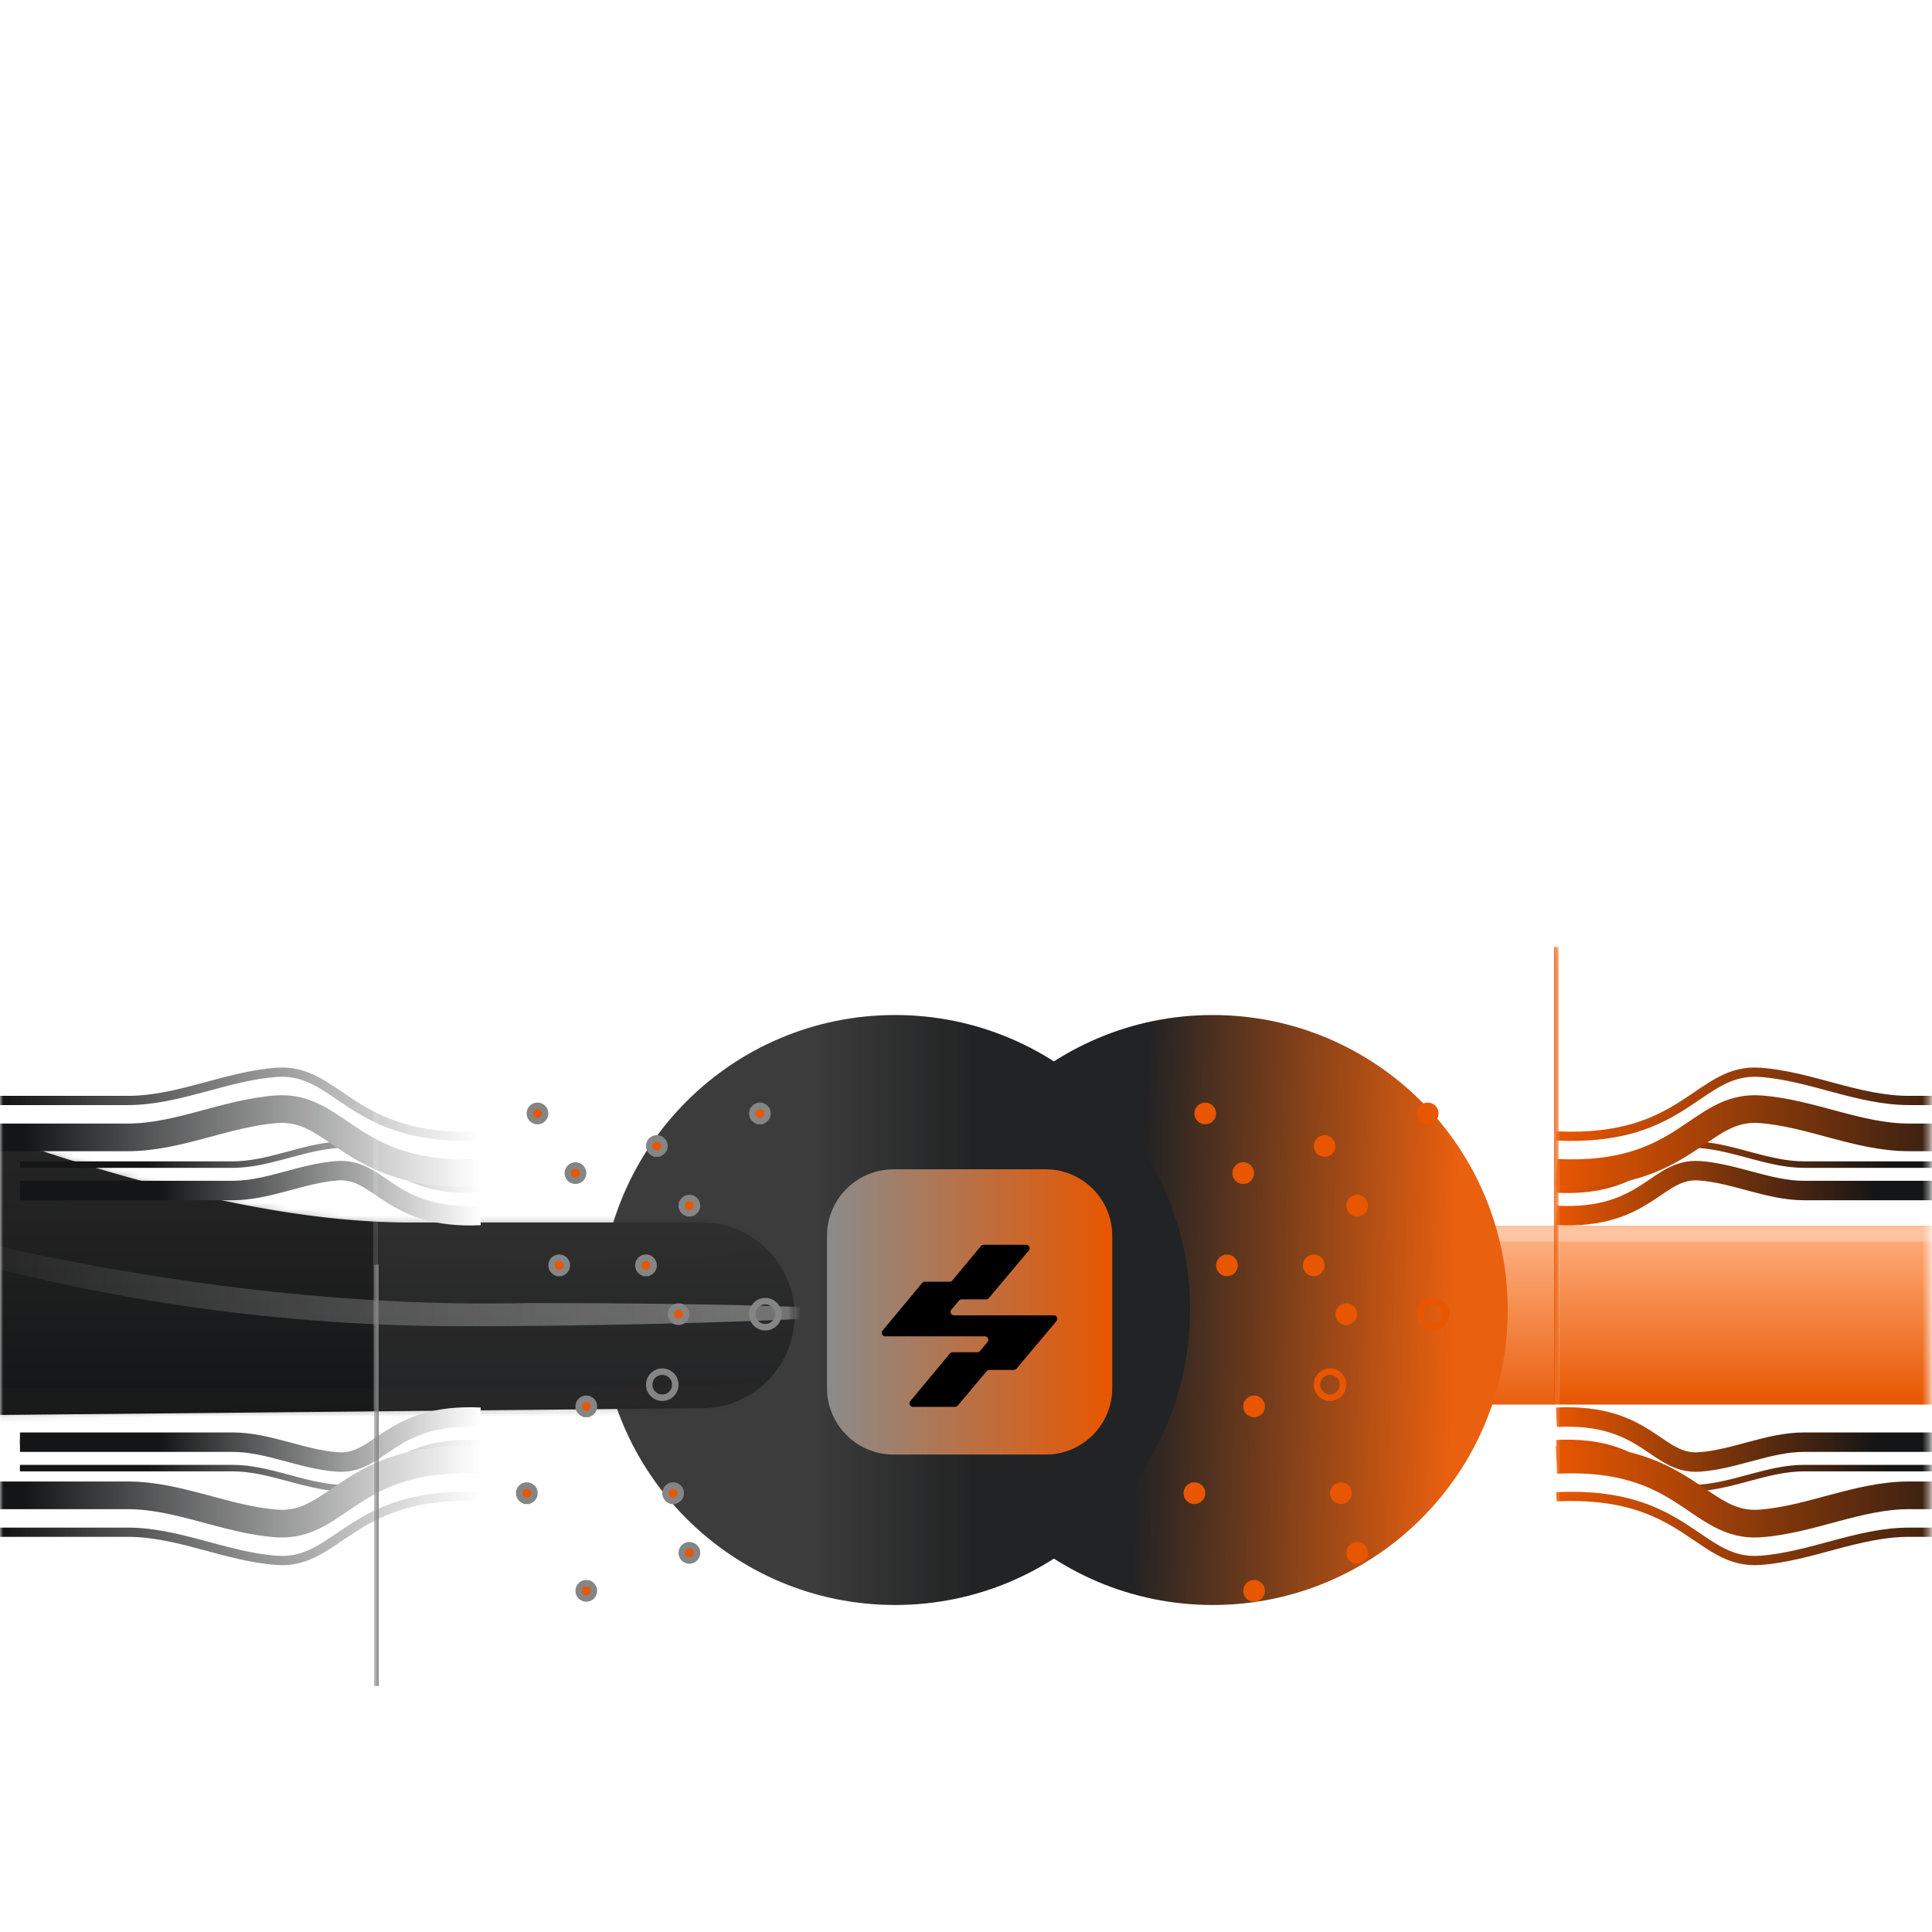
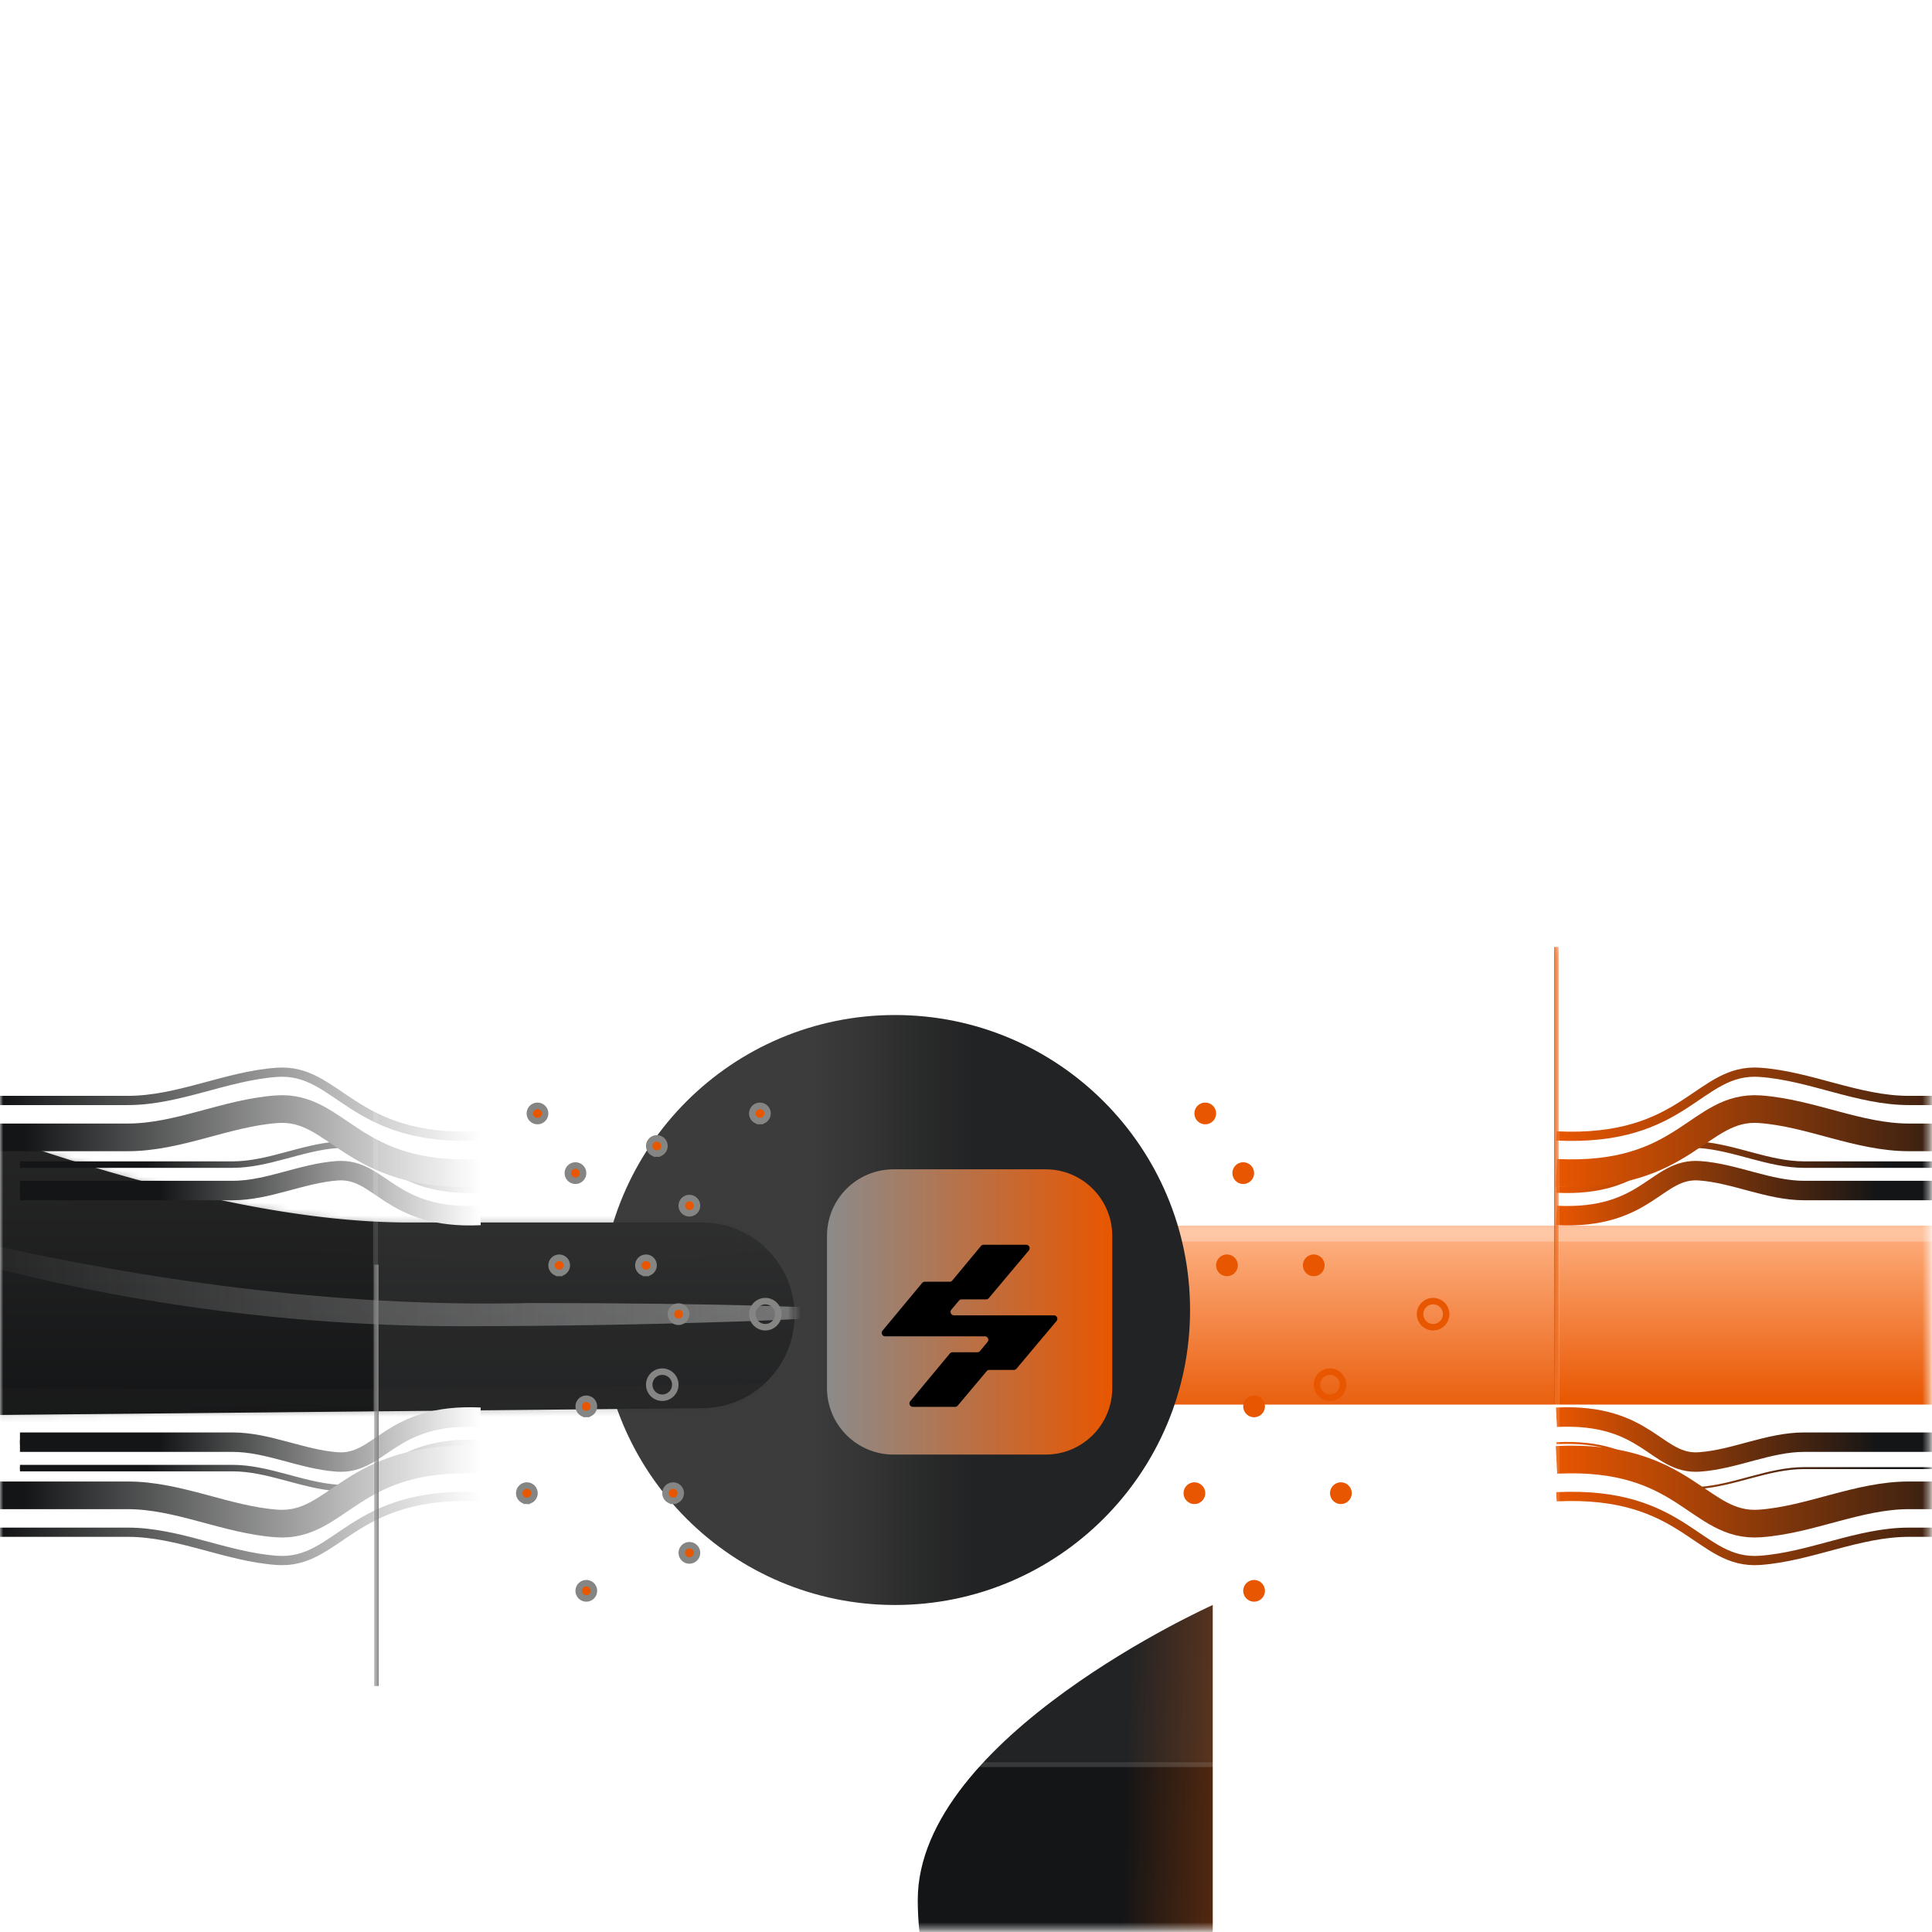
<svg xmlns="http://www.w3.org/2000/svg" width="298" height="298" fill="none">
  <mask id="a" width="298" height="298" x="0" y="0" maskUnits="userSpaceOnUse" style="mask-type:luminance">
    <path fill="#fff" d="M0 0h297.6v297.6H0V0Z" />
  </mask>
  <g mask="url(#a)">
    <path fill="url(#b)" d="M173.351 216.646h160.915c7.617 0 13.793-6.175 13.793-13.793 0-7.617-6.176-13.792-13.793-13.792H173.351c-7.617 0-13.792 6.175-13.792 13.792 0 7.618 6.175 13.793 13.792 13.793Z" />
    <mask id="d" width="190" height="28" x="159" y="189" maskUnits="userSpaceOnUse" style="mask-type:alpha">
      <path fill="url(#c)" d="M173.351 216.646h160.915c7.617 0 13.793-6.175 13.793-13.793 0-7.617-6.176-13.792-13.793-13.792H173.351c-7.617 0-13.792 6.175-13.792 13.792 0 7.618 6.175 13.793 13.792 13.793Z" />
    </mask>
    <g mask="url(#d)">
      <g filter="url(#e)" />
      <g filter="url(#f)" />
      <g filter="url(#g)">
        <path fill="#FFF3EB" fill-opacity=".33" d="M360.88 184.061H155.009a3.727 3.727 0 1 0 0 7.455H360.88a3.728 3.728 0 1 0 0-7.455Z" />
      </g>
    </g>
-     <path fill="url(#h)" d="M187.059 247.561c25.129 0 45.5-20.372 45.5-45.5 0-25.129-20.371-45.5-45.5-45.5s-45.5 20.371-45.5 45.5c0 25.128 20.371 45.5 45.5 45.5Z" />
+     <path fill="url(#h)" d="M187.059 247.561s-45.5 20.371-45.5 45.5c0 25.128 20.371 45.5 45.5 45.5Z" />
    <path fill="url(#i)" d="M138.059 247.561c25.129 0 45.5-20.372 45.5-45.5 0-25.129-20.371-45.5-45.5-45.5s-45.5 20.371-45.5 45.5c0 25.128 20.371 45.5 45.5 45.5Z" />
    <path fill="url(#j)" d="m108.378 217.198-123.003 1.193a21.858 21.858 0 0 1-21.49-16.852c-4.268-18.136 15.084-33.794 32.605-27.458 20.812 7.526 45.69 14.479 66.568 14.479h45.187c7.908 0 14.314 6.411 14.314 14.32 0 7.854-6.327 14.242-14.181 14.318Z" />
    <mask id="l" width="160" height="47" x="-37" y="172" maskUnits="userSpaceOnUse" style="mask-type:alpha">
      <path fill="url(#k)" d="m108.378 217.198-123.003 1.193a21.858 21.858 0 0 1-21.49-16.852c-4.268-18.136 15.084-33.794 32.605-27.458 20.812 7.526 45.69 14.479 66.568 14.479h45.187c7.908 0 14.314 6.411 14.314 14.32 0 7.854-6.327 14.242-14.181 14.318Z" />
    </mask>
    <g mask="url(#l)">
      <g filter="url(#m)" opacity=".6" style="mix-blend-mode:lighten">
        <path fill="url(#n)" d="M133.559 202.516c0 .847-33.712 2.045-62.35 2.045-64.203 0-108.65-21.129-108.65-21.975 0-.847 56.794 19.93 119.144 18.397 28.639 0 51.856.686 51.856 1.533Z" />
      </g>
      <g filter="url(#o)">
        <path fill="#242424" fill-opacity=".33" d="M-17.25 174.624c-3.884-8.477 3.272-17.846 12.454-16.219 53.112 9.413 184.162 32.49 164.329 27.476-15.913-4.023-37.375 7.696-53.778 8.279-18.16.645-41.112.761-57.338-1.607-23.38-3.411-47.614-9.053-58.063-11.607-3.375-.825-6.157-3.163-7.604-6.322Z" />
      </g>
      <g filter="url(#p)">
        <path fill="#242424" fill-opacity=".33" d="M-30.23 233.748c-1.175-10.602 7.14-19.847 17.806-19.76 50.951.415 179.985.94 157.378-4.669-20.783-5.156-20.667 38.269-42.079 38.455-16.076.14-32.99-.336-46.054-2.206-20.76-2.973-46.681.737-64.352 4.253-10.755 2.139-21.491-5.175-22.699-16.073Z" />
      </g>
    </g>
    <path stroke="url(#q)" stroke-width=".7" d="M311.078 183.633h-32.784c-5.492 0-10.668-2.655-16.146-3.051-6.726-.487-8.005 7.576-22.07 6.896" />
    <g filter="url(#r)">
      <path stroke="url(#s)" stroke-width="3" d="M311.078 183.633h-32.784c-5.492 0-10.668-2.655-16.146-3.051-6.726-.487-8.005 7.576-22.07 6.896" />
    </g>
    <path stroke="url(#t)" stroke-width=".3" d="M311.078 179.633h-32.784c-5.492 0-10.668-2.655-16.146-3.051-6.726-.487-8.005 7.576-22.07 6.896" />
    <g filter="url(#u)">
      <path stroke="url(#v)" d="M311.078 179.633h-32.784c-5.492 0-10.668-2.655-16.146-3.051-6.726-.487-8.005 7.576-22.07 6.896" />
    </g>
    <path stroke="url(#w)" stroke-width=".996" d="M341.078 175.433h-46.636c-7.813 0-15.177-3.776-22.969-4.34-9.567-.693-11.388 10.778-31.395 9.81" />
    <g filter="url(#x)">
      <path stroke="url(#y)" stroke-width="4.268" d="M341.078 175.433h-46.636c-7.813 0-15.177-3.776-22.969-4.34-9.567-.693-11.388 10.778-31.395 9.81" />
    </g>
    <path stroke="url(#z)" stroke-width=".427" d="M341.078 169.741h-46.636c-7.813 0-15.177-3.777-22.969-4.341-9.567-.693-11.388 10.778-31.395 9.811" />
    <g filter="url(#A)">
      <path stroke="url(#B)" stroke-width="1.423" d="M341.078 169.741h-46.636c-7.813 0-15.177-3.777-22.969-4.341-9.567-.693-11.388 10.778-31.395 9.811" />
    </g>
    <path stroke="url(#C)" stroke-width=".7" d="M3.078 183.633h32.784c5.492 0 10.67-2.655 16.146-3.051 6.726-.487 8.006 7.576 22.07 6.896" />
    <g filter="url(#D)">
      <path stroke="url(#E)" stroke-width="3" d="M3.078 183.633h32.784c5.492 0 10.67-2.655 16.146-3.051 6.726-.487 8.006 7.576 22.07 6.896" />
    </g>
    <path stroke="url(#F)" stroke-width=".3" d="M3.078 179.633h32.784c5.492 0 10.67-2.655 16.146-3.051 6.726-.487 8.006 7.576 22.07 6.896" />
    <g filter="url(#G)">
      <path stroke="url(#H)" d="M3.078 179.633h32.784c5.492 0 10.67-2.655 16.146-3.051 6.726-.487 8.006 7.576 22.07 6.896" />
    </g>
    <path stroke="url(#I)" stroke-width=".996" d="M-26.922 175.433h46.636c7.813 0 15.177-3.776 22.97-4.34 9.566-.693 11.387 10.778 31.394 9.81" />
    <g filter="url(#J)">
      <path stroke="url(#K)" stroke-width="4.268" d="M-26.922 175.433h46.636c7.813 0 15.177-3.776 22.97-4.34 9.566-.693 11.387 10.778 31.394 9.81" />
    </g>
    <path stroke="url(#L)" stroke-width=".427" d="M-26.922 169.741h46.636c7.813 0 15.177-3.777 22.97-4.341 9.566-.693 11.387 10.778 31.394 9.811" />
    <g filter="url(#M)">
      <path stroke="url(#N)" stroke-width="1.423" d="M-26.922 169.741h46.636c7.813 0 15.177-3.777 22.97-4.341 9.566-.693 11.387 10.778 31.394 9.811" />
    </g>
    <path stroke="url(#O)" stroke-width=".7" d="M311.078 222.446h-32.784c-5.492 0-10.668 2.655-16.146 3.051-6.726.487-8.005-7.576-22.07-6.896" />
    <g filter="url(#P)">
      <path stroke="url(#Q)" stroke-width="3" d="M311.078 222.446h-32.784c-5.492 0-10.668 2.655-16.146 3.051-6.726.487-8.005-7.576-22.07-6.896" />
    </g>
    <path stroke="url(#R)" stroke-width=".3" d="M311.078 226.446h-32.784c-5.492 0-10.668 2.655-16.146 3.051-6.726.487-8.005-7.576-22.07-6.896" />
    <g filter="url(#S)">
-       <path stroke="url(#T)" d="M311.078 226.446h-32.784c-5.492 0-10.668 2.655-16.146 3.051-6.726.487-8.005-7.576-22.07-6.896" />
-     </g>
-     <path stroke="url(#U)" stroke-width=".996" d="M341.078 230.646h-46.636c-7.813 0-15.177 3.776-22.969 4.341-9.567.692-11.388-10.779-31.395-9.811" />
+       </g>
    <g filter="url(#V)">
      <path stroke="url(#W)" stroke-width="4.268" d="M341.078 230.646h-46.636c-7.813 0-15.177 3.776-22.969 4.341-9.567.692-11.388-10.779-31.395-9.811" />
    </g>
    <path stroke="url(#X)" stroke-width=".427" d="M341.078 236.337h-46.636c-7.813 0-15.177 3.777-22.969 4.341-9.567.693-11.388-10.778-31.395-9.811" />
    <g filter="url(#Y)">
      <path stroke="url(#Z)" stroke-width="1.423" d="M341.078 236.337h-46.636c-7.813 0-15.177 3.777-22.969 4.341-9.567.693-11.388-10.778-31.395-9.811" />
    </g>
    <path stroke="url(#aa)" stroke-width=".7" d="M3.078 222.446h32.784c5.492 0 10.67 2.655 16.146 3.051 6.726.487 8.006-7.576 22.07-6.896" />
    <g filter="url(#ab)">
      <path stroke="url(#ac)" stroke-width="3" d="M3.078 222.446h32.784c5.492 0 10.67 2.655 16.146 3.051 6.726.487 8.006-7.576 22.07-6.896" />
    </g>
    <path stroke="url(#ad)" stroke-width=".3" d="M3.078 226.446h32.784c5.492 0 10.67 2.655 16.146 3.051 6.726.487 8.006-7.576 22.07-6.896" />
    <g filter="url(#ae)">
      <path stroke="url(#af)" d="M3.078 226.446h32.784c5.492 0 10.67 2.655 16.146 3.051 6.726.487 8.006-7.576 22.07-6.896" />
    </g>
    <path stroke="url(#ag)" stroke-width=".996" d="M-26.922 230.646h46.636c7.813 0 15.177 3.776 22.97 4.341 9.566.692 11.387-10.779 31.394-9.811" />
    <g filter="url(#ah)">
      <path stroke="url(#ai)" stroke-width="4.268" d="M-26.922 230.646h46.636c7.813 0 15.177 3.776 22.97 4.341 9.566.692 11.387-10.779 31.394-9.811" />
    </g>
    <path stroke="url(#aj)" stroke-width=".427" d="M-26.922 236.337h46.636c7.813 0 15.177 3.777 22.97 4.341 9.566.693 11.387-10.778 31.394-9.811" />
    <g filter="url(#ak)">
      <path stroke="url(#al)" stroke-width="1.423" d="M-26.922 236.337h46.636c7.813 0 15.177 3.777 22.97 4.341 9.566.693 11.387-10.778 31.394-9.811" />
    </g>
    <mask id="am" width="184" height="137" x="57" y="136" maskUnits="userSpaceOnUse" style="mask-type:luminance">
      <path fill="#fff" d="M229.399 136.561H68.719c-6.163 0-11.16 4.996-11.16 11.16v113.68c0 6.163 4.997 11.16 11.16 11.16H229.4c6.164 0 11.16-4.997 11.16-11.16v-113.68c0-6.164-4.996-11.16-11.16-11.16Z" />
    </mask>
    <g mask="url(#am)">
      <path fill="#fff" fill-opacity=".06" d="M229.399 136.561H68.719c-6.163 0-11.16 4.996-11.16 11.16v113.68c0 6.163 4.997 11.16 11.16 11.16H229.4c6.164 0 11.16-4.997 11.16-11.16v-113.68c0-6.164-4.996-11.16-11.16-11.16Z" />
      <path stroke="url(#an)" stroke-width=".7" d="M240.059 146.061v70.5" />
      <path stroke="url(#ao)" stroke-width=".7" d="M58.06 195.061v65" />
      <g filter="url(#ap)">
        <path stroke="#E85600" stroke-width=".7" d="M240.059 146.061v70.5" />
      </g>
      <g filter="url(#aq)">
        <path stroke="#787878" stroke-width=".7" d="M58.06 195.061v65" />
      </g>
      <g filter="url(#ar)">
        <path fill="url(#as)" d="M161.292 182.561h-23.466c-5.67 0-10.267 4.596-10.267 10.267v23.466c0 5.67 4.597 10.267 10.267 10.267h23.466c5.67 0 10.267-4.597 10.267-10.267v-23.466c0-5.671-4.597-10.267-10.267-10.267Z" />
      </g>
      <g filter="url(#at)" style="mix-blend-mode:screen">
        <path fill="#E85600" d="M185.904 173.416a1.673 1.673 0 1 0 0-3.346 1.673 1.673 0 0 0 0 3.346Zm5.859 9.205a1.673 1.673 0 1 0 0-3.346 1.673 1.673 0 0 0 0 3.346Zm-2.511 14.224a1.673 1.673 0 1 0 0-3.346 1.673 1.673 0 0 0 0 3.346Zm-5.02 35.144a1.673 1.673 0 1 0 0-3.346 1.673 1.673 0 0 0 0 3.346Zm9.203 15.06a1.673 1.673 0 1 0 0-3.346 1.673 1.673 0 0 0 0 3.346Zm13.391-15.06a1.673 1.673 0 1 0 0-3.346 1.673 1.673 0 0 0 0 3.346Zm-4.188-35.144a1.673 1.673 0 1 0 0-3.346 1.673 1.673 0 0 0 0 3.346Zm-9.203 21.754a1.673 1.673 0 1 0 0-3.346 1.673 1.673 0 0 0 0 3.346Z" />
        <path stroke="#E85600" d="M205.151 215.59a2.01 2.01 0 1 0 0-4.02 2.01 2.01 0 0 0 0 4.02Zm15.898-10.877a2.01 2.01 0 1 0 0-4.02 2.01 2.01 0 0 0 0 4.02Z" />
-         <path fill="#E85600" d="M209.334 187.64a1.673 1.673 0 1 0 0-3.346 1.673 1.673 0 0 0 0 3.346Zm0 53.552a1.673 1.673 0 1 0 0-3.346 1.673 1.673 0 0 0 0 3.346Zm-1.672-36.817a1.673 1.673 0 1 0 0-3.346 1.673 1.673 0 0 0 0 3.346Zm-3.348-25.937a1.673 1.673 0 1 0 0-3.346 1.673 1.673 0 0 0 0 3.346Zm15.899-5.022a1.673 1.673 0 1 0 0-3.346 1.673 1.673 0 0 0 0 3.346Z" />
      </g>
      <g stroke="#858584" filter="url(#au)" style="mix-blend-mode:screen">
        <path fill="#E85600" d="M82.904 172.916a1.173 1.173 0 1 0 0-2.346 1.173 1.173 0 0 0 0 2.346Zm5.859 9.205a1.173 1.173 0 1 0 0-2.346 1.173 1.173 0 0 0 0 2.346Zm-2.511 14.224a1.173 1.173 0 1 0 0-2.346 1.173 1.173 0 0 0 0 2.346Zm-5.02 35.144a1.174 1.174 0 1 0-.001-2.347 1.174 1.174 0 0 0 .001 2.347Zm9.203 15.06a1.173 1.173 0 1 0 0-2.346 1.173 1.173 0 0 0 0 2.346Zm13.391-15.06a1.173 1.173 0 1 0 0-2.347 1.173 1.173 0 0 0 0 2.347Zm-4.188-35.144a1.173 1.173 0 1 0 0-2.346 1.173 1.173 0 0 0 0 2.346Zm-9.203 21.754a1.173 1.173 0 1 0 0-2.346 1.173 1.173 0 0 0 0 2.346Z" />
        <path d="M102.151 215.59a2.01 2.01 0 1 0 0-4.02 2.01 2.01 0 0 0 0 4.02Zm15.898-10.877a2.01 2.01 0 1 0 0-4.02 2.01 2.01 0 0 0 0 4.02Z" />
        <path fill="#E85600" d="M106.334 187.14a1.173 1.173 0 1 0 0-2.346 1.173 1.173 0 0 0 0 2.346Zm0 53.552a1.173 1.173 0 1 0 0-2.346 1.173 1.173 0 0 0 0 2.346Zm-1.672-36.817a1.173 1.173 0 1 0 0-2.346 1.173 1.173 0 0 0 0 2.346Zm-3.348-25.937a1.173 1.173 0 1 0 0-2.346 1.173 1.173 0 0 0 0 2.346Zm15.899-5.022a1.173 1.173 0 1 0 0-2.346 1.173 1.173 0 0 0 0 2.346Z" />
      </g>
    </g>
    <path stroke="#fff" stroke-opacity=".12" stroke-width=".744" d="M229.399 136.933H68.719c-5.958 0-10.788 4.83-10.788 10.788v113.68c0 5.958 4.83 10.788 10.788 10.788H229.4c5.958 0 10.788-4.83 10.788-10.788v-113.68c0-5.958-4.83-10.788-10.788-10.788Z" />
  </g>
  <path fill="#000" d="M152.517 200.229a.532.532 0 0 1-.408.191h-3.784a.537.537 0 0 0-.409.19l-1.172 1.396a.534.534 0 0 0 .409.877h15.402c.454 0 .7.529.409.877l-6.175 7.352a.533.533 0 0 1-.409.191h-3.783a.531.531 0 0 0-.408.19l-4.466 5.317a.533.533 0 0 1-.408.19h-6.505a.534.534 0 0 1-.41-.875l6.108-7.352a.534.534 0 0 1 .41-.193h3.833a.534.534 0 0 0 .41-.193l1.156-1.391a.534.534 0 0 0-.41-.875h-15.372a.534.534 0 0 1-.411-.875l6.109-7.352a.532.532 0 0 1 .41-.193h3.833c.159 0 .309-.07.411-.192l4.416-5.316a.534.534 0 0 1 .41-.193h6.571c.453 0 .7.53.408.877l-6.175 7.352Z" />
  <defs>
    <linearGradient id="b" x1="253.809" x2="253.809" y1="189.061" y2="216.646" gradientUnits="userSpaceOnUse">
      <stop stop-color="#FFB081" />
      <stop offset="1" stop-color="#E85600" />
    </linearGradient>
    <linearGradient id="c" x1="284.059" x2="219.059" y1="224.061" y2="189.061" gradientUnits="userSpaceOnUse">
      <stop stop-color="#FFD4BA" />
      <stop offset="1" stop-color="#E85600" />
    </linearGradient>
    <linearGradient id="h" x1="224.559" x2="176.059" y1="194.561" y2="193.061" gradientUnits="userSpaceOnUse">
      <stop stop-color="#E85600" />
      <stop offset="1" stop-color="#141516" />
    </linearGradient>
    <linearGradient id="i" x1="125.559" x2="150.059" y1="193.061" y2="193.061" gradientUnits="userSpaceOnUse">
      <stop stop-color="#303030" />
      <stop offset="1" stop-color="#141516" />
    </linearGradient>
    <linearGradient id="j" x1="37.809" x2="37.809" y1="155.534" y2="218.56" gradientUnits="userSpaceOnUse">
      <stop stop-color="#2F2F2F" />
      <stop offset="1" stop-color="#141516" />
    </linearGradient>
    <linearGradient id="k" x1="37.809" x2="37.809" y1="155.534" y2="218.56" gradientUnits="userSpaceOnUse">
      <stop stop-color="#2F2F2F" />
      <stop offset="1" stop-color="#141516" />
    </linearGradient>
    <linearGradient id="n" x1="-10.941" x2="133.559" y1="196.061" y2="193.561" gradientUnits="userSpaceOnUse">
      <stop stop-color="#D9D9D9" stop-opacity="0" />
      <stop offset="1" stop-color="#A8A8A8" />
    </linearGradient>
    <linearGradient id="q" x1="240.078" x2="294.078" y1="184.04" y2="184.04" gradientUnits="userSpaceOnUse">
      <stop stop-color="#E85600" />
      <stop offset="1" stop-color="#141516" />
    </linearGradient>
    <linearGradient id="s" x1="240.078" x2="289.578" y1="184.04" y2="184.04" gradientUnits="userSpaceOnUse">
      <stop stop-color="#E85600" />
      <stop offset="1" stop-color="#141516" />
    </linearGradient>
    <linearGradient id="t" x1="240.078" x2="291.078" y1="180.04" y2="180.04" gradientUnits="userSpaceOnUse">
      <stop stop-color="#E85600" />
      <stop offset="1" stop-color="#141516" />
    </linearGradient>
    <linearGradient id="v" x1="240.078" x2="291.578" y1="180.04" y2="180.04" gradientUnits="userSpaceOnUse">
      <stop stop-color="#E85600" />
      <stop offset="1" stop-color="#141516" />
    </linearGradient>
    <linearGradient id="w" x1="240.078" x2="316.895" y1="176.012" y2="176.012" gradientUnits="userSpaceOnUse">
      <stop stop-color="#E85600" />
      <stop offset="1" stop-color="#141516" />
    </linearGradient>
    <linearGradient id="y" x1="240.078" x2="310.494" y1="176.012" y2="176.012" gradientUnits="userSpaceOnUse">
      <stop stop-color="#E85600" />
      <stop offset="1" stop-color="#141516" />
    </linearGradient>
    <linearGradient id="z" x1="240.078" x2="312.627" y1="170.319" y2="170.319" gradientUnits="userSpaceOnUse">
      <stop stop-color="#E85600" />
      <stop offset="1" stop-color="#141516" />
    </linearGradient>
    <linearGradient id="B" x1="240.078" x2="313.339" y1="170.319" y2="170.319" gradientUnits="userSpaceOnUse">
      <stop stop-color="#E85600" />
      <stop offset="1" stop-color="#141516" />
    </linearGradient>
    <linearGradient id="C" x1="74.078" x2="20.078" y1="184.04" y2="184.04" gradientUnits="userSpaceOnUse">
      <stop stop-color="#fff" />
      <stop offset="1" stop-color="#141516" />
    </linearGradient>
    <linearGradient id="E" x1="74.078" x2="24.578" y1="184.04" y2="184.04" gradientUnits="userSpaceOnUse">
      <stop stop-color="#fff" />
      <stop offset="1" stop-color="#141516" />
    </linearGradient>
    <linearGradient id="F" x1="74.078" x2="23.078" y1="180.04" y2="180.04" gradientUnits="userSpaceOnUse">
      <stop stop-color="#fff" />
      <stop offset="1" stop-color="#141516" />
    </linearGradient>
    <linearGradient id="H" x1="74.078" x2="22.578" y1="180.04" y2="180.04" gradientUnits="userSpaceOnUse">
      <stop stop-color="#fff" />
      <stop offset="1" stop-color="#141516" />
    </linearGradient>
    <linearGradient id="I" x1="74.078" x2="-2.739" y1="176.012" y2="176.012" gradientUnits="userSpaceOnUse">
      <stop stop-color="#fff" />
      <stop offset="1" stop-color="#141516" />
    </linearGradient>
    <linearGradient id="K" x1="74.078" x2="3.663" y1="176.012" y2="176.012" gradientUnits="userSpaceOnUse">
      <stop stop-color="#fff" />
      <stop offset="1" stop-color="#141516" />
    </linearGradient>
    <linearGradient id="L" x1="74.078" x2="1.529" y1="170.319" y2="170.319" gradientUnits="userSpaceOnUse">
      <stop stop-color="#fff" />
      <stop offset="1" stop-color="#141516" />
    </linearGradient>
    <linearGradient id="N" x1="74.078" x2=".818" y1="170.319" y2="170.319" gradientUnits="userSpaceOnUse">
      <stop stop-color="#fff" />
      <stop offset="1" stop-color="#141516" />
    </linearGradient>
    <linearGradient id="O" x1="240.078" x2="294.078" y1="222.039" y2="222.039" gradientUnits="userSpaceOnUse">
      <stop stop-color="#E85600" />
      <stop offset="1" stop-color="#141516" />
    </linearGradient>
    <linearGradient id="Q" x1="240.078" x2="289.578" y1="222.039" y2="222.039" gradientUnits="userSpaceOnUse">
      <stop stop-color="#E85600" />
      <stop offset="1" stop-color="#141516" />
    </linearGradient>
    <linearGradient id="R" x1="240.078" x2="291.078" y1="226.039" y2="226.039" gradientUnits="userSpaceOnUse">
      <stop stop-color="#E85600" />
      <stop offset="1" stop-color="#141516" />
    </linearGradient>
    <linearGradient id="T" x1="240.078" x2="291.578" y1="226.039" y2="226.039" gradientUnits="userSpaceOnUse">
      <stop stop-color="#E85600" />
      <stop offset="1" stop-color="#141516" />
    </linearGradient>
    <linearGradient id="U" x1="240.078" x2="316.895" y1="230.067" y2="230.067" gradientUnits="userSpaceOnUse">
      <stop stop-color="#E85600" />
      <stop offset="1" stop-color="#141516" />
    </linearGradient>
    <linearGradient id="W" x1="240.078" x2="310.494" y1="230.067" y2="230.067" gradientUnits="userSpaceOnUse">
      <stop stop-color="#E85600" />
      <stop offset="1" stop-color="#141516" />
    </linearGradient>
    <linearGradient id="X" x1="240.078" x2="312.627" y1="235.759" y2="235.759" gradientUnits="userSpaceOnUse">
      <stop stop-color="#E85600" />
      <stop offset="1" stop-color="#141516" />
    </linearGradient>
    <linearGradient id="Z" x1="240.078" x2="313.339" y1="235.759" y2="235.759" gradientUnits="userSpaceOnUse">
      <stop stop-color="#E85600" />
      <stop offset="1" stop-color="#141516" />
    </linearGradient>
    <linearGradient id="aa" x1="74.078" x2="20.078" y1="222.039" y2="222.039" gradientUnits="userSpaceOnUse">
      <stop stop-color="#fff" />
      <stop offset="1" stop-color="#141516" />
    </linearGradient>
    <linearGradient id="ac" x1="74.078" x2="24.578" y1="222.039" y2="222.039" gradientUnits="userSpaceOnUse">
      <stop stop-color="#fff" />
      <stop offset="1" stop-color="#141516" />
    </linearGradient>
    <linearGradient id="ad" x1="74.078" x2="23.078" y1="226.039" y2="226.039" gradientUnits="userSpaceOnUse">
      <stop stop-color="#fff" />
      <stop offset="1" stop-color="#141516" />
    </linearGradient>
    <linearGradient id="af" x1="74.078" x2="22.578" y1="226.039" y2="226.039" gradientUnits="userSpaceOnUse">
      <stop stop-color="#fff" />
      <stop offset="1" stop-color="#141516" />
    </linearGradient>
    <linearGradient id="ag" x1="74.078" x2="-2.739" y1="230.067" y2="230.067" gradientUnits="userSpaceOnUse">
      <stop stop-color="#fff" />
      <stop offset="1" stop-color="#141516" />
    </linearGradient>
    <linearGradient id="ai" x1="74.078" x2="3.663" y1="230.067" y2="230.067" gradientUnits="userSpaceOnUse">
      <stop stop-color="#fff" />
      <stop offset="1" stop-color="#141516" />
    </linearGradient>
    <linearGradient id="aj" x1="74.078" x2="1.529" y1="235.759" y2="235.759" gradientUnits="userSpaceOnUse">
      <stop stop-color="#fff" />
      <stop offset="1" stop-color="#141516" />
    </linearGradient>
    <linearGradient id="al" x1="74.078" x2=".818" y1="235.759" y2="235.759" gradientUnits="userSpaceOnUse">
      <stop stop-color="#fff" />
      <stop offset="1" stop-color="#141516" />
    </linearGradient>
    <linearGradient id="an" x1="nan" x2="nan" y1="nan" y2="nan" gradientUnits="userSpaceOnUse">
      <stop stop-color="#E85600" stop-opacity="0" />
      <stop offset="1" stop-color="#E85600" />
    </linearGradient>
    <linearGradient id="ao" x1="nan" x2="nan" y1="nan" y2="nan" gradientUnits="userSpaceOnUse">
      <stop stop-color="#777" stop-opacity="0" />
      <stop offset="1" stop-color="#777" />
    </linearGradient>
    <linearGradient id="as" x1="171.559" x2="127.559" y1="204.561" y2="204.561" gradientUnits="userSpaceOnUse">
      <stop stop-color="#E85600" />
      <stop offset="1" stop-color="#8B8B8B" />
    </linearGradient>
    <filter id="e" width="264.819" height="58.947" x="125.535" y="150.333" color-interpolation-filters="sRGB" filterUnits="userSpaceOnUse">
      <feFlood flood-opacity="0" result="BackgroundImageFix" />
      <feBlend in="SourceGraphic" in2="BackgroundImageFix" result="shape" />
      <feGaussianBlur result="effect1_foregroundBlur_276_1328" stdDeviation="12.873" />
    </filter>
    <filter id="f" width="224.827" height="18.955" x="145.531" y="172.311" color-interpolation-filters="sRGB" filterUnits="userSpaceOnUse">
      <feFlood flood-opacity="0" result="BackgroundImageFix" />
      <feBlend in="SourceGraphic" in2="BackgroundImageFix" result="shape" />
      <feGaussianBlur result="effect1_foregroundBlur_276_1328" stdDeviation="2.875" />
    </filter>
    <filter id="g" width="224.827" height="18.955" x="145.531" y="178.311" color-interpolation-filters="sRGB" filterUnits="userSpaceOnUse">
      <feFlood flood-opacity="0" result="BackgroundImageFix" />
      <feBlend in="SourceGraphic" in2="BackgroundImageFix" result="shape" />
      <feGaussianBlur result="effect1_foregroundBlur_276_1328" stdDeviation="2.875" />
    </filter>
    <filter id="m" width="187" height="38" x="-45.441" y="174.561" color-interpolation-filters="sRGB" filterUnits="userSpaceOnUse">
      <feFlood flood-opacity="0" result="BackgroundImageFix" />
      <feBlend in="SourceGraphic" in2="BackgroundImageFix" result="shape" />
      <feGaussianBlur result="effect1_foregroundBlur_276_1328" stdDeviation="4" />
    </filter>
    <filter id="o" width="191.389" height="47.841" x="-24.08" y="152.47" color-interpolation-filters="sRGB" filterUnits="userSpaceOnUse">
      <feFlood flood-opacity="0" result="BackgroundImageFix" />
      <feBlend in="SourceGraphic" in2="BackgroundImageFix" result="shape" />
      <feGaussianBlur result="effect1_foregroundBlur_276_1328" stdDeviation="2.875" />
    </filter>
    <filter id="p" width="189.427" height="52.799" x="-36.091" y="203.144" color-interpolation-filters="sRGB" filterUnits="userSpaceOnUse">
      <feFlood flood-opacity="0" result="BackgroundImageFix" />
      <feBlend in="SourceGraphic" in2="BackgroundImageFix" result="shape" />
      <feGaussianBlur result="effect1_foregroundBlur_276_1328" stdDeviation="2.875" />
    </filter>
    <filter id="r" width="79.073" height="17.958" x="236.006" y="175.061" color-interpolation-filters="sRGB" filterUnits="userSpaceOnUse">
      <feFlood flood-opacity="0" result="BackgroundImageFix" />
      <feBlend in="SourceGraphic" in2="BackgroundImageFix" result="shape" />
      <feGaussianBlur result="effect1_foregroundBlur_276_1328" stdDeviation="2" />
    </filter>
    <filter id="u" width="79.024" height="15.958" x="236.054" y="172.061" color-interpolation-filters="sRGB" filterUnits="userSpaceOnUse">
      <feFlood flood-opacity="0" result="BackgroundImageFix" />
      <feBlend in="SourceGraphic" in2="BackgroundImageFix" result="shape" />
      <feGaussianBlur result="effect1_foregroundBlur_276_1328" stdDeviation="2" />
    </filter>
    <filter id="x" width="112.483" height="25.546" x="234.285" y="163.239" color-interpolation-filters="sRGB" filterUnits="userSpaceOnUse">
      <feFlood flood-opacity="0" result="BackgroundImageFix" />
      <feBlend in="SourceGraphic" in2="BackgroundImageFix" result="shape" />
      <feGaussianBlur result="effect1_foregroundBlur_276_1328" stdDeviation="2.845" />
    </filter>
    <filter id="A" width="112.414" height="22.702" x="234.354" y="158.968" color-interpolation-filters="sRGB" filterUnits="userSpaceOnUse">
      <feFlood flood-opacity="0" result="BackgroundImageFix" />
      <feBlend in="SourceGraphic" in2="BackgroundImageFix" result="shape" />
      <feGaussianBlur result="effect1_foregroundBlur_276_1328" stdDeviation="2.845" />
    </filter>
    <filter id="D" width="79.073" height="17.958" x="-.922" y="175.061" color-interpolation-filters="sRGB" filterUnits="userSpaceOnUse">
      <feFlood flood-opacity="0" result="BackgroundImageFix" />
      <feBlend in="SourceGraphic" in2="BackgroundImageFix" result="shape" />
      <feGaussianBlur result="effect1_foregroundBlur_276_1328" stdDeviation="2" />
    </filter>
    <filter id="G" width="79.024" height="15.958" x="-.922" y="172.061" color-interpolation-filters="sRGB" filterUnits="userSpaceOnUse">
      <feFlood flood-opacity="0" result="BackgroundImageFix" />
      <feBlend in="SourceGraphic" in2="BackgroundImageFix" result="shape" />
      <feGaussianBlur result="effect1_foregroundBlur_276_1328" stdDeviation="2" />
    </filter>
    <filter id="J" width="112.483" height="25.546" x="-32.612" y="163.239" color-interpolation-filters="sRGB" filterUnits="userSpaceOnUse">
      <feFlood flood-opacity="0" result="BackgroundImageFix" />
      <feBlend in="SourceGraphic" in2="BackgroundImageFix" result="shape" />
      <feGaussianBlur result="effect1_foregroundBlur_276_1328" stdDeviation="2.845" />
    </filter>
    <filter id="M" width="112.414" height="22.702" x="-32.612" y="158.968" color-interpolation-filters="sRGB" filterUnits="userSpaceOnUse">
      <feFlood flood-opacity="0" result="BackgroundImageFix" />
      <feBlend in="SourceGraphic" in2="BackgroundImageFix" result="shape" />
      <feGaussianBlur result="effect1_foregroundBlur_276_1328" stdDeviation="2.845" />
    </filter>
    <filter id="P" width="79.073" height="17.958" x="236.006" y="213.061" color-interpolation-filters="sRGB" filterUnits="userSpaceOnUse">
      <feFlood flood-opacity="0" result="BackgroundImageFix" />
      <feBlend in="SourceGraphic" in2="BackgroundImageFix" result="shape" />
      <feGaussianBlur result="effect1_foregroundBlur_276_1328" stdDeviation="2" />
    </filter>
    <filter id="S" width="79.024" height="15.958" x="236.054" y="218.061" color-interpolation-filters="sRGB" filterUnits="userSpaceOnUse">
      <feFlood flood-opacity="0" result="BackgroundImageFix" />
      <feBlend in="SourceGraphic" in2="BackgroundImageFix" result="shape" />
      <feGaussianBlur result="effect1_foregroundBlur_276_1328" stdDeviation="2" />
    </filter>
    <filter id="V" width="112.483" height="25.547" x="234.285" y="217.294" color-interpolation-filters="sRGB" filterUnits="userSpaceOnUse">
      <feFlood flood-opacity="0" result="BackgroundImageFix" />
      <feBlend in="SourceGraphic" in2="BackgroundImageFix" result="shape" />
      <feGaussianBlur result="effect1_foregroundBlur_276_1328" stdDeviation="2.845" />
    </filter>
    <filter id="Y" width="112.414" height="22.702" x="234.354" y="224.408" color-interpolation-filters="sRGB" filterUnits="userSpaceOnUse">
      <feFlood flood-opacity="0" result="BackgroundImageFix" />
      <feBlend in="SourceGraphic" in2="BackgroundImageFix" result="shape" />
      <feGaussianBlur result="effect1_foregroundBlur_276_1328" stdDeviation="2.845" />
    </filter>
    <filter id="ab" width="79.073" height="17.958" x="-.922" y="213.061" color-interpolation-filters="sRGB" filterUnits="userSpaceOnUse">
      <feFlood flood-opacity="0" result="BackgroundImageFix" />
      <feBlend in="SourceGraphic" in2="BackgroundImageFix" result="shape" />
      <feGaussianBlur result="effect1_foregroundBlur_276_1328" stdDeviation="2" />
    </filter>
    <filter id="ae" width="79.024" height="15.958" x="-.922" y="218.061" color-interpolation-filters="sRGB" filterUnits="userSpaceOnUse">
      <feFlood flood-opacity="0" result="BackgroundImageFix" />
      <feBlend in="SourceGraphic" in2="BackgroundImageFix" result="shape" />
      <feGaussianBlur result="effect1_foregroundBlur_276_1328" stdDeviation="2" />
    </filter>
    <filter id="ah" width="112.483" height="25.547" x="-32.612" y="217.294" color-interpolation-filters="sRGB" filterUnits="userSpaceOnUse">
      <feFlood flood-opacity="0" result="BackgroundImageFix" />
      <feBlend in="SourceGraphic" in2="BackgroundImageFix" result="shape" />
      <feGaussianBlur result="effect1_foregroundBlur_276_1328" stdDeviation="2.845" />
    </filter>
    <filter id="ak" width="112.414" height="22.702" x="-32.612" y="224.408" color-interpolation-filters="sRGB" filterUnits="userSpaceOnUse">
      <feFlood flood-opacity="0" result="BackgroundImageFix" />
      <feBlend in="SourceGraphic" in2="BackgroundImageFix" result="shape" />
      <feGaussianBlur result="effect1_foregroundBlur_276_1328" stdDeviation="2.845" />
    </filter>
    <filter id="ap" width="10.7" height="80.5" x="234.709" y="141.061" color-interpolation-filters="sRGB" filterUnits="userSpaceOnUse">
      <feFlood flood-opacity="0" result="BackgroundImageFix" />
      <feBlend in="SourceGraphic" in2="BackgroundImageFix" result="shape" />
      <feGaussianBlur result="effect1_foregroundBlur_276_1328" stdDeviation="2.5" />
    </filter>
    <filter id="aq" width="10.7" height="75" x="52.709" y="190.061" color-interpolation-filters="sRGB" filterUnits="userSpaceOnUse">
      <feFlood flood-opacity="0" result="BackgroundImageFix" />
      <feBlend in="SourceGraphic" in2="BackgroundImageFix" result="shape" />
      <feGaussianBlur result="effect1_foregroundBlur_276_1328" stdDeviation="2.5" />
    </filter>
    <filter id="ar" width="44" height="46.2" x="127.559" y="180.361" color-interpolation-filters="sRGB" filterUnits="userSpaceOnUse">
      <feFlood flood-opacity="0" result="BackgroundImageFix" />
      <feBlend in="SourceGraphic" in2="BackgroundImageFix" result="shape" />
      <feColorMatrix in="SourceAlpha" result="hardAlpha" values="0 0 0 0 0 0 0 0 0 0 0 0 0 0 0 0 0 0 127 0" />
      <feOffset dy="-2.2" />
      <feGaussianBlur stdDeviation="2.2" />
      <feComposite in2="hardAlpha" k2="-1" k3="1" operator="arithmetic" />
      <feColorMatrix values="0 0 0 0 1 0 0 0 0 1 0 0 0 0 1 0 0 0 0.25 0" />
      <feBlend in2="shape" result="effect1_innerShadow_276_1328" />
    </filter>
    <filter id="at" width="45" height="80.978" x="180.559" y="168.07" color-interpolation-filters="sRGB" filterUnits="userSpaceOnUse">
      <feFlood flood-opacity="0" result="BackgroundImageFix" />
      <feBlend in="SourceGraphic" in2="BackgroundImageFix" result="shape" />
      <feGaussianBlur result="effect1_foregroundBlur_276_1328" stdDeviation="1" />
    </filter>
    <filter id="au" width="45" height="80.978" x="77.559" y="168.07" color-interpolation-filters="sRGB" filterUnits="userSpaceOnUse">
      <feFlood flood-opacity="0" result="BackgroundImageFix" />
      <feBlend in="SourceGraphic" in2="BackgroundImageFix" result="shape" />
      <feGaussianBlur result="effect1_foregroundBlur_276_1328" stdDeviation="1" />
    </filter>
  </defs>
</svg>